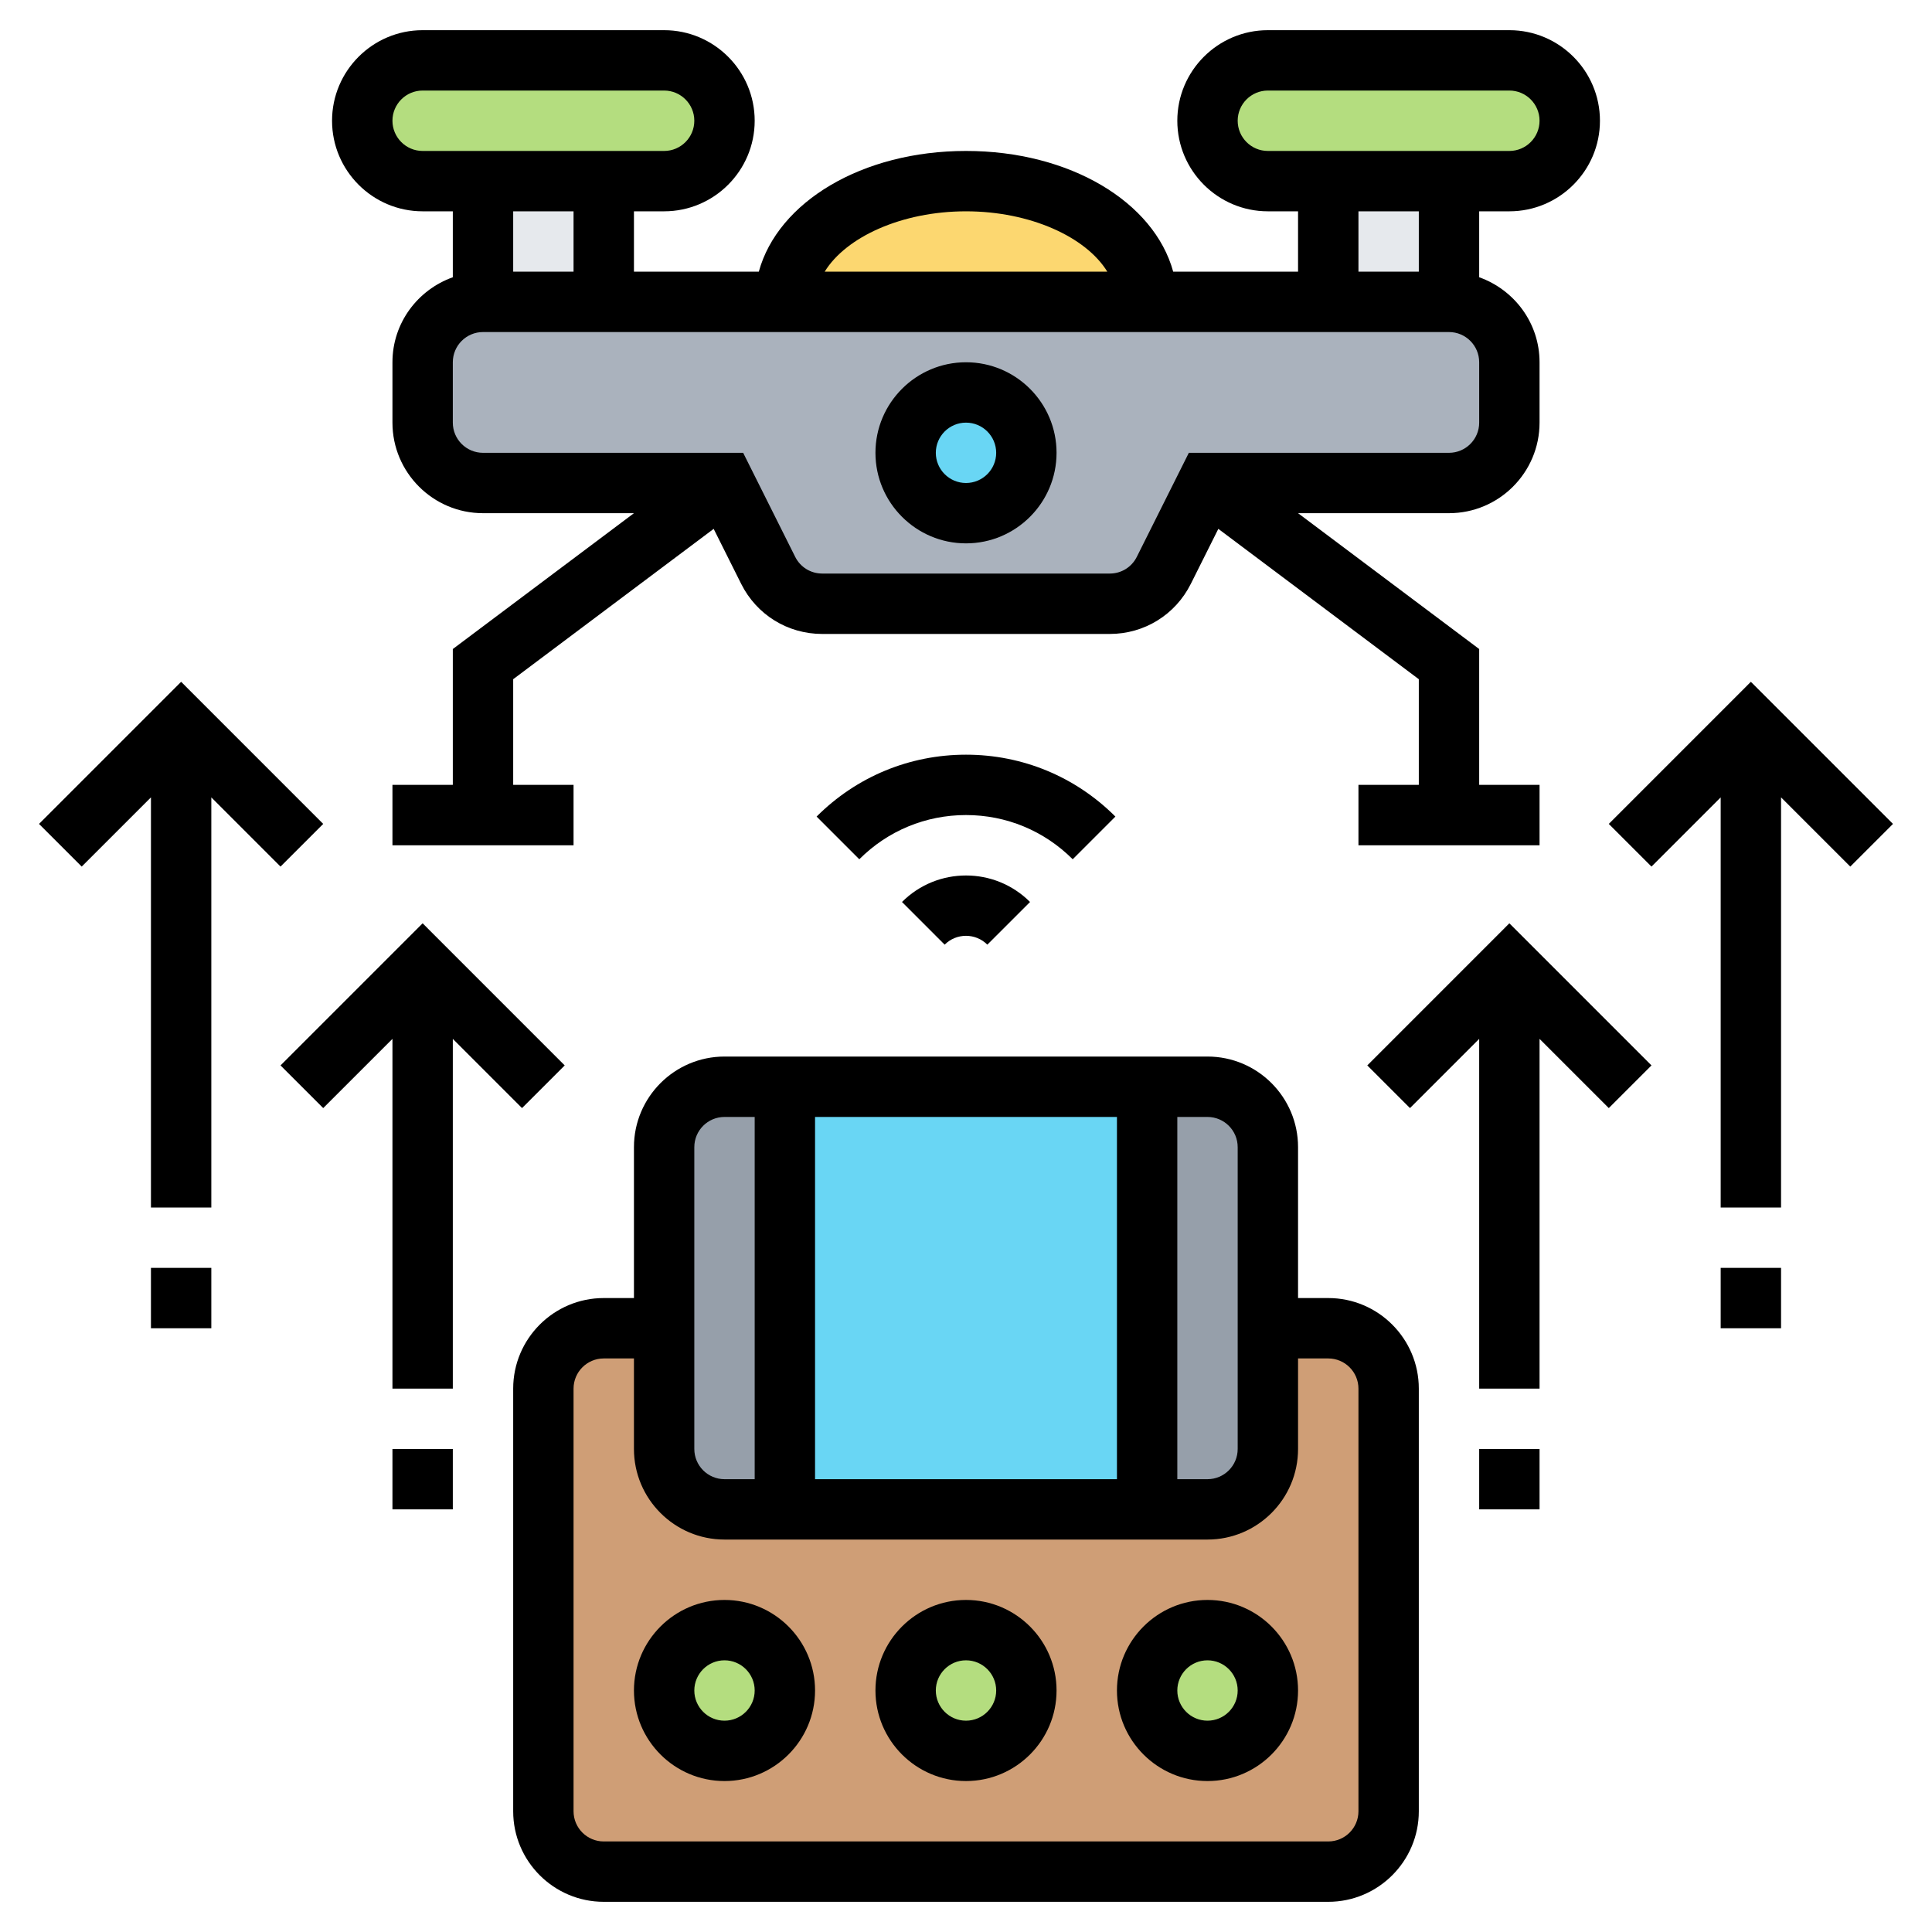
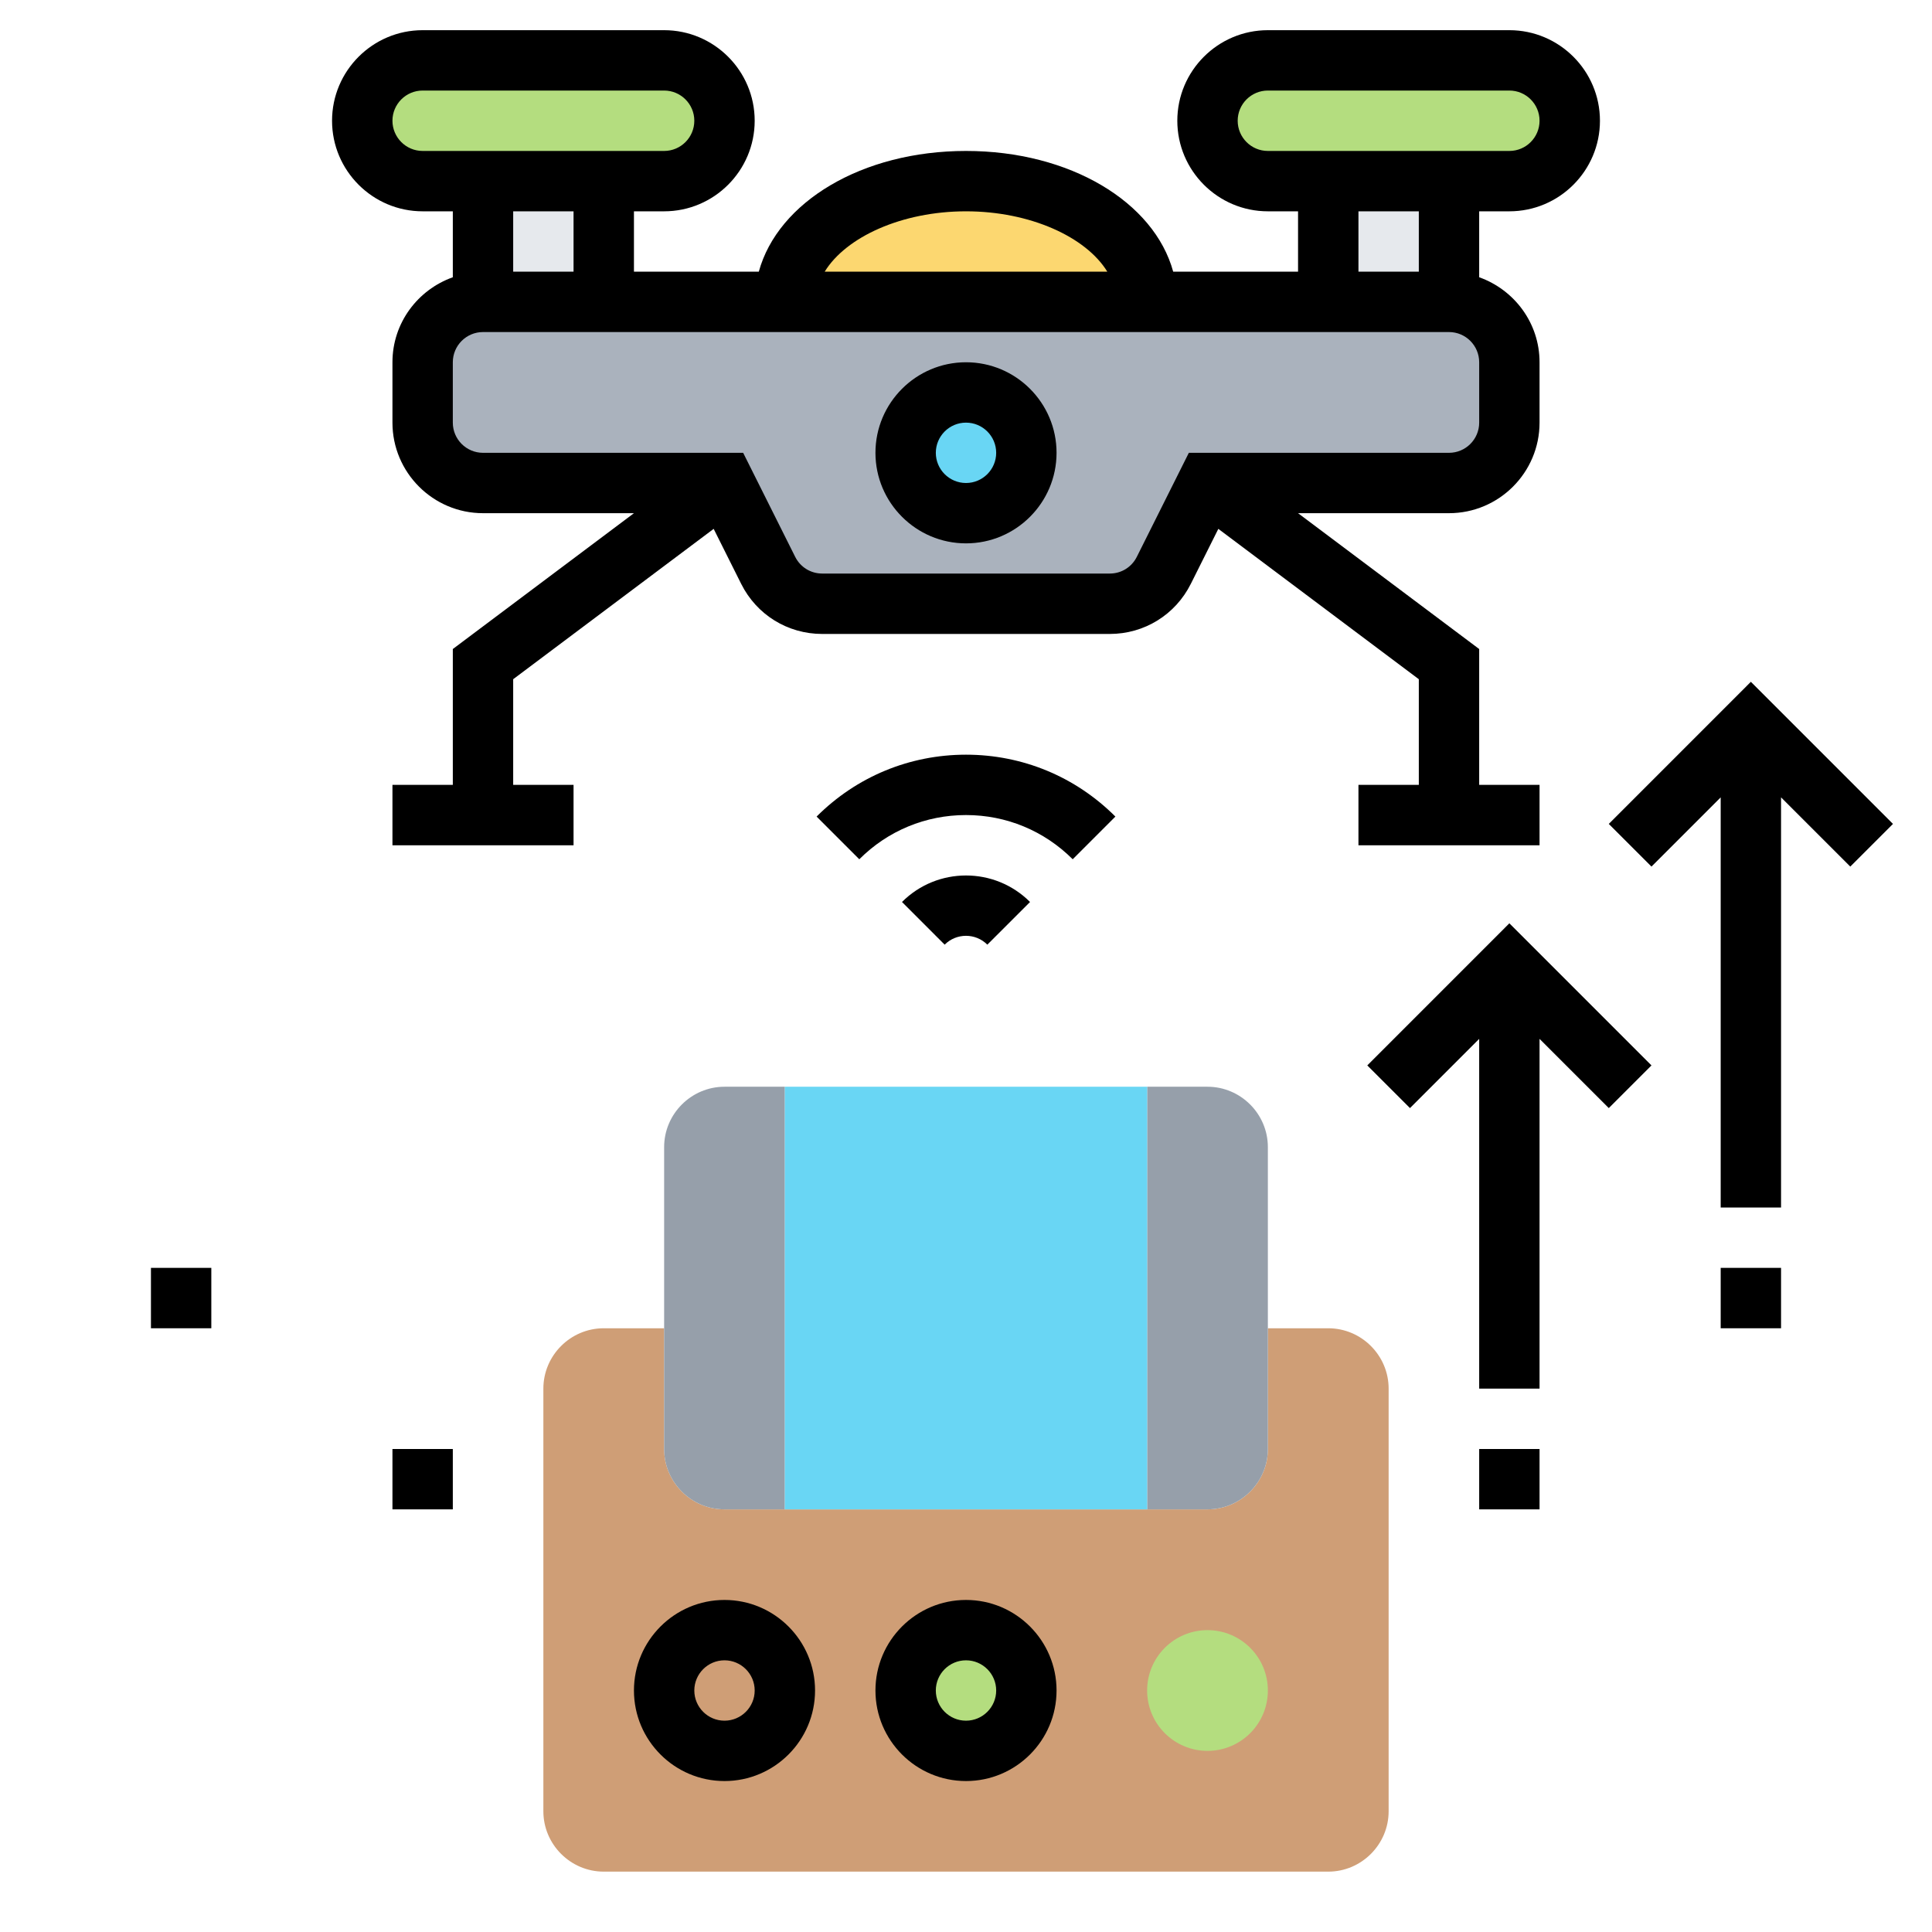
<svg xmlns="http://www.w3.org/2000/svg" width="61" height="61" viewBox="0 0 61 61" fill="none">
  <path d="M43.844 43.844V57.188C43.844 58.236 42.986 59.094 41.938 59.094H19.062C18.014 59.094 17.156 58.236 17.156 57.188V43.844C17.156 42.795 18.014 41.938 19.062 41.938H20.969V45.75C20.969 46.798 21.827 47.656 22.875 47.656H24.781H36.219H38.125C39.173 47.656 40.031 46.798 40.031 45.75V41.938H41.938C42.986 41.938 43.844 42.795 43.844 43.844Z" fill="#CF9E76" />
-   <path d="M22.875 55.281C23.928 55.281 24.781 54.428 24.781 53.375C24.781 52.322 23.928 51.469 22.875 51.469C21.822 51.469 20.969 52.322 20.969 53.375C20.969 54.428 21.822 55.281 22.875 55.281Z" fill="#B4DD7F" />
  <path d="M30.5 55.281C31.553 55.281 32.406 54.428 32.406 53.375C32.406 52.322 31.553 51.469 30.5 51.469C29.447 51.469 28.594 52.322 28.594 53.375C28.594 54.428 29.447 55.281 30.5 55.281Z" fill="#B4DD7F" />
  <path d="M38.125 55.281C39.178 55.281 40.031 54.428 40.031 53.375C40.031 52.322 39.178 51.469 38.125 51.469C37.072 51.469 36.219 52.322 36.219 53.375C36.219 54.428 37.072 55.281 38.125 55.281Z" fill="#B4DD7F" />
  <path d="M24.781 34.312V47.656H22.875C21.827 47.656 20.969 46.798 20.969 45.75V41.938V36.219C20.969 35.17 21.827 34.312 22.875 34.312H24.781Z" fill="#969FAA" />
  <path d="M40.031 41.938V45.75C40.031 46.798 39.173 47.656 38.125 47.656H36.219V34.312H38.125C39.173 34.312 40.031 35.17 40.031 36.219V41.938Z" fill="#969FAA" />
  <path d="M24.781 34.312H36.219V47.656H24.781V34.312Z" fill="#69D6F4" />
  <path d="M15.25 5.719H19.062V9.531H15.25V5.719Z" fill="#E6E9ED" />
  <path d="M41.938 5.719H45.75V9.531H41.938V5.719Z" fill="#E6E9ED" />
  <path d="M22.313 2.469C22.665 2.812 22.875 3.288 22.875 3.812C22.875 4.861 22.017 5.719 20.969 5.719H19.062H15.25H13.344C12.819 5.719 12.343 5.509 12 5.156C11.647 4.813 11.438 4.337 11.438 3.812C11.438 2.764 12.295 1.906 13.344 1.906H20.969C21.493 1.906 21.97 2.116 22.313 2.469Z" fill="#B4DD7F" />
  <path d="M49 2.469C49.353 2.812 49.562 3.288 49.562 3.812C49.562 4.861 48.705 5.719 47.656 5.719H45.75H41.938H40.031C39.507 5.719 39.031 5.509 38.687 5.156C38.335 4.813 38.125 4.337 38.125 3.812C38.125 2.764 38.983 1.906 40.031 1.906H47.656C48.181 1.906 48.657 2.116 49 2.469Z" fill="#B4DD7F" />
  <path d="M24.781 9.531H36.219H41.938H45.75C46.798 9.531 47.656 10.389 47.656 11.438V13.344C47.656 14.392 46.798 15.25 45.75 15.25H38.125L36.743 18.005C36.419 18.653 35.761 19.062 35.037 19.062H25.963C25.239 19.062 24.581 18.653 24.257 18.005L22.875 15.25H15.25C14.202 15.25 13.344 14.392 13.344 13.344V11.438C13.344 10.389 14.202 9.531 15.25 9.531H19.062H24.781Z" fill="#AAB2BD" />
  <path d="M36.219 9.531H24.781C24.781 7.425 27.345 5.719 30.5 5.719C33.655 5.719 36.219 7.425 36.219 9.531Z" fill="#FCD770" />
  <path d="M30.5 16.203C31.553 16.203 32.406 15.35 32.406 14.297C32.406 13.244 31.553 12.391 30.5 12.391C29.447 12.391 28.594 13.244 28.594 14.297C28.594 15.35 29.447 16.203 30.5 16.203Z" fill="#69D6F4" />
  <path d="M30.5 11.438C28.924 11.438 27.641 12.72 27.641 14.297C27.641 15.873 28.924 17.156 30.5 17.156C32.077 17.156 33.359 15.873 33.359 14.297C33.359 12.72 32.077 11.438 30.5 11.438ZM30.5 15.25C29.974 15.25 29.547 14.822 29.547 14.297C29.547 13.772 29.974 13.344 30.5 13.344C31.026 13.344 31.453 13.772 31.453 14.297C31.453 14.822 31.026 15.25 30.5 15.25Z" fill="black" />
  <path d="M13.344 6.672H14.297V8.754C13.19 9.148 12.391 10.197 12.391 11.438V13.344C12.391 14.92 13.674 16.203 15.25 16.203H20.016L14.297 20.492V24.781H12.391V26.688H18.109V24.781H16.203V21.445L22.533 16.698L23.402 18.435C23.889 19.41 24.87 20.016 25.959 20.016H35.04C36.13 20.016 37.11 19.41 37.598 18.435L38.467 16.698L44.797 21.445V24.781H42.891V26.688H48.609V24.781H46.703V20.492L40.984 16.203H45.75C47.327 16.203 48.609 14.92 48.609 13.344V11.438C48.609 10.197 47.81 9.148 46.703 8.754V6.672H47.656C49.233 6.672 50.516 5.389 50.516 3.812C50.516 2.236 49.233 0.953 47.656 0.953H40.031C38.455 0.953 37.172 2.236 37.172 3.812C37.172 5.389 38.455 6.672 40.031 6.672H40.984V8.578H37.042C36.44 6.377 33.783 4.766 30.5 4.766C27.217 4.766 24.56 6.377 23.958 8.578H20.016V6.672H20.969C22.545 6.672 23.828 5.389 23.828 3.812C23.828 2.236 22.545 0.953 20.969 0.953H13.344C11.767 0.953 10.484 2.236 10.484 3.812C10.484 5.389 11.767 6.672 13.344 6.672ZM46.703 13.344C46.703 13.869 46.276 14.297 45.75 14.297H37.536L35.893 17.582C35.73 17.907 35.404 18.109 35.041 18.109H25.96C25.597 18.109 25.27 17.907 25.107 17.582L23.464 14.297H15.25C14.724 14.297 14.297 13.869 14.297 13.344V11.438C14.297 10.912 14.724 10.484 15.25 10.484H45.75C46.276 10.484 46.703 10.912 46.703 11.438V13.344ZM39.078 3.812C39.078 3.287 39.505 2.859 40.031 2.859H47.656C48.182 2.859 48.609 3.287 48.609 3.812C48.609 4.338 48.182 4.766 47.656 4.766H40.031C39.505 4.766 39.078 4.338 39.078 3.812ZM42.891 6.672H44.797V8.578H42.891V6.672ZM30.5 6.672C32.526 6.672 34.29 7.482 34.962 8.578H26.038C26.71 7.482 28.474 6.672 30.5 6.672ZM18.109 8.578H16.203V6.672H18.109V8.578ZM13.344 2.859H20.969C21.495 2.859 21.922 3.287 21.922 3.812C21.922 4.338 21.495 4.766 20.969 4.766H13.344C12.818 4.766 12.391 4.338 12.391 3.812C12.391 3.287 12.818 2.859 13.344 2.859Z" fill="black" />
  <path d="M54.328 40.031H56.234V41.938H54.328V40.031Z" fill="black" />
  <path d="M43.17 33.639L44.518 34.986L46.703 32.801V43.844H48.609V32.801L50.795 34.986L52.143 33.639L47.656 29.152L43.17 33.639Z" fill="black" />
  <path d="M59.768 26.014L55.281 21.527L50.795 26.014L52.143 27.361L54.328 25.176V38.125H56.234V25.176L58.42 27.361L59.768 26.014Z" fill="black" />
  <path d="M46.703 45.75H48.609V47.656H46.703V45.75Z" fill="black" />
-   <path d="M8.857 27.361L10.205 26.014L5.719 21.527L1.232 26.014L2.58 27.361L4.766 25.176V38.125H6.672V25.176L8.857 27.361Z" fill="black" />
  <path d="M4.766 40.031H6.672V41.938H4.766V40.031Z" fill="black" />
-   <path d="M16.482 34.986L17.83 33.639L13.344 29.152L8.857 33.639L10.205 34.986L12.391 32.801V43.844H14.297V32.801L16.482 34.986Z" fill="black" />
  <path d="M12.391 45.75H14.297V47.656H12.391V45.75Z" fill="black" />
-   <path d="M41.938 40.984H40.984V36.219C40.984 34.642 39.702 33.359 38.125 33.359H22.875C21.299 33.359 20.016 34.642 20.016 36.219V40.984H19.062C17.486 40.984 16.203 42.267 16.203 43.844V57.188C16.203 58.764 17.486 60.047 19.062 60.047H41.938C43.514 60.047 44.797 58.764 44.797 57.188V43.844C44.797 42.267 43.514 40.984 41.938 40.984ZM39.078 36.219V45.75C39.078 46.275 38.651 46.703 38.125 46.703H37.172V35.266H38.125C38.651 35.266 39.078 35.694 39.078 36.219ZM25.734 46.703V35.266H35.266V46.703H25.734ZM21.922 36.219C21.922 35.694 22.349 35.266 22.875 35.266H23.828V46.703H22.875C22.349 46.703 21.922 46.275 21.922 45.75V36.219ZM42.891 57.188C42.891 57.713 42.464 58.141 41.938 58.141H19.062C18.536 58.141 18.109 57.713 18.109 57.188V43.844C18.109 43.319 18.536 42.891 19.062 42.891H20.016V45.75C20.016 47.327 21.299 48.609 22.875 48.609H38.125C39.702 48.609 40.984 47.327 40.984 45.75V42.891H41.938C42.464 42.891 42.891 43.319 42.891 43.844V57.188Z" fill="black" />
-   <path d="M38.125 50.516C36.548 50.516 35.266 51.798 35.266 53.375C35.266 54.952 36.548 56.234 38.125 56.234C39.702 56.234 40.984 54.952 40.984 53.375C40.984 51.798 39.702 50.516 38.125 50.516ZM38.125 54.328C37.599 54.328 37.172 53.9 37.172 53.375C37.172 52.85 37.599 52.422 38.125 52.422C38.651 52.422 39.078 52.85 39.078 53.375C39.078 53.9 38.651 54.328 38.125 54.328Z" fill="black" />
  <path d="M30.5 50.516C28.924 50.516 27.641 51.798 27.641 53.375C27.641 54.952 28.924 56.234 30.5 56.234C32.077 56.234 33.359 54.952 33.359 53.375C33.359 51.798 32.077 50.516 30.5 50.516ZM30.5 54.328C29.974 54.328 29.547 53.9 29.547 53.375C29.547 52.85 29.974 52.422 30.5 52.422C31.026 52.422 31.453 52.85 31.453 53.375C31.453 53.9 31.026 54.328 30.5 54.328Z" fill="black" />
  <path d="M22.875 50.516C21.299 50.516 20.016 51.798 20.016 53.375C20.016 54.952 21.299 56.234 22.875 56.234C24.451 56.234 25.734 54.952 25.734 53.375C25.734 51.798 24.451 50.516 22.875 50.516ZM22.875 54.328C22.349 54.328 21.922 53.9 21.922 53.375C21.922 52.85 22.349 52.422 22.875 52.422C23.401 52.422 23.828 52.85 23.828 53.375C23.828 53.9 23.401 54.328 22.875 54.328Z" fill="black" />
  <path d="M28.479 28.479L29.826 29.826C30.199 29.454 30.801 29.454 31.174 29.826L32.522 28.479C31.407 27.363 29.594 27.363 28.479 28.479Z" fill="black" />
  <path d="M35.217 25.782C33.957 24.522 32.282 23.828 30.5 23.828C28.718 23.828 27.043 24.522 25.783 25.782L27.131 27.13C28.03 26.23 29.228 25.734 30.5 25.734C31.772 25.734 32.969 26.23 33.869 27.13L35.217 25.782Z" fill="black" />
</svg>